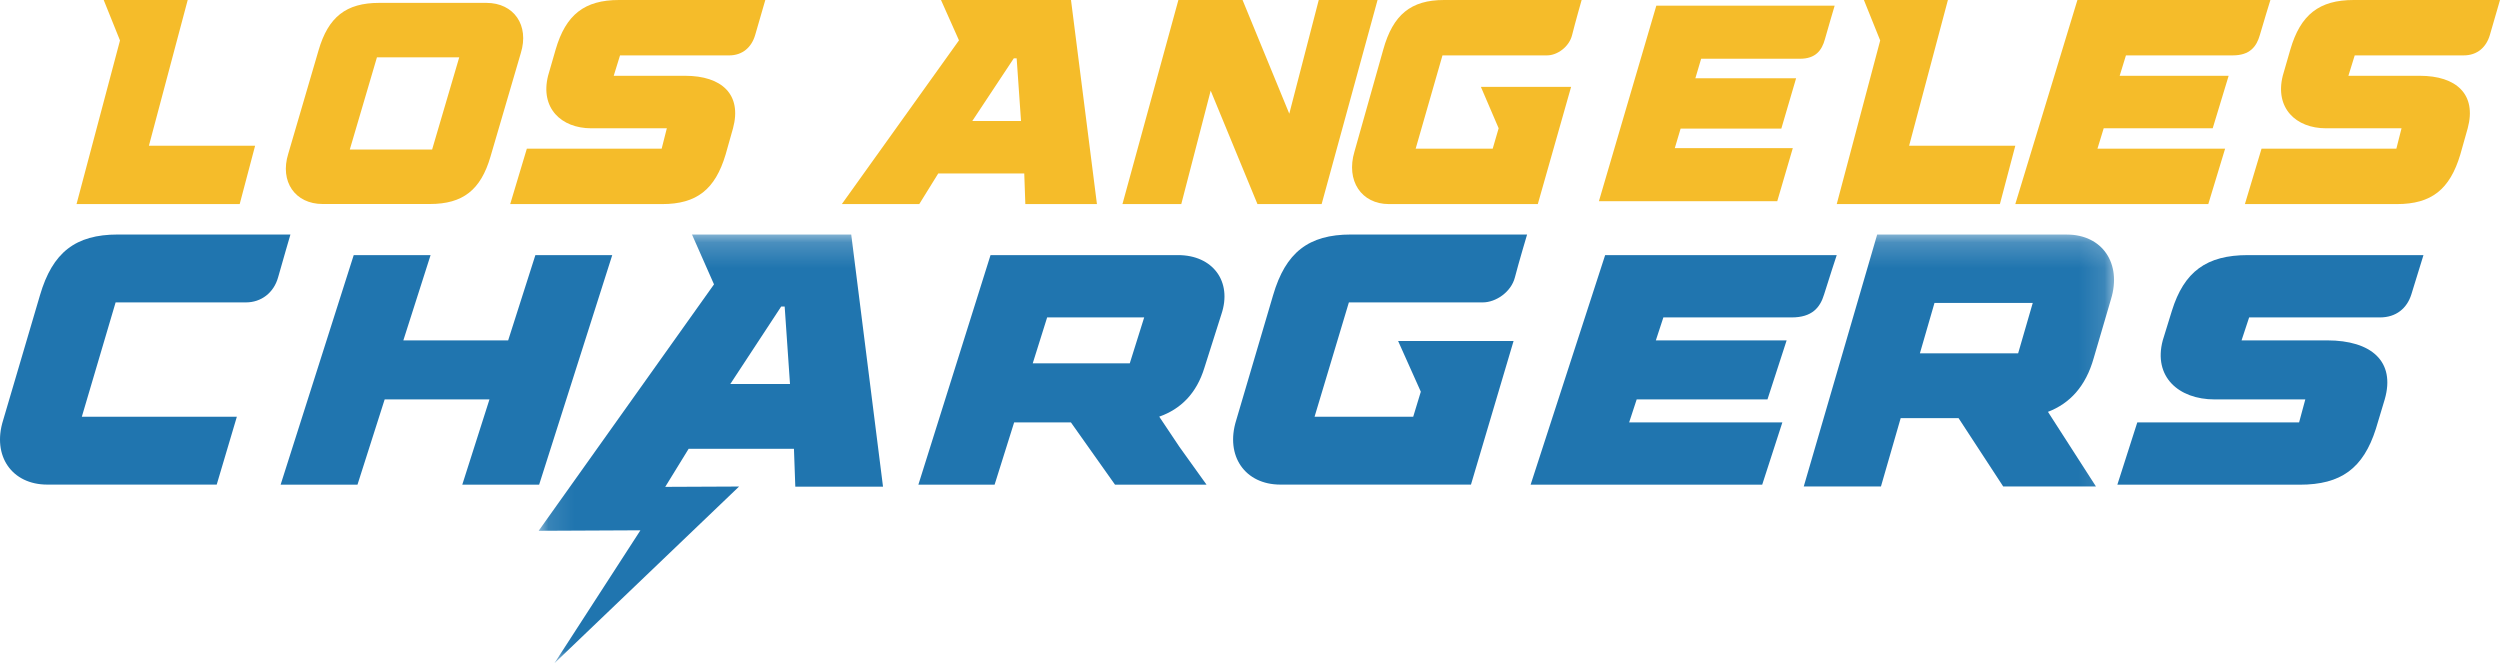
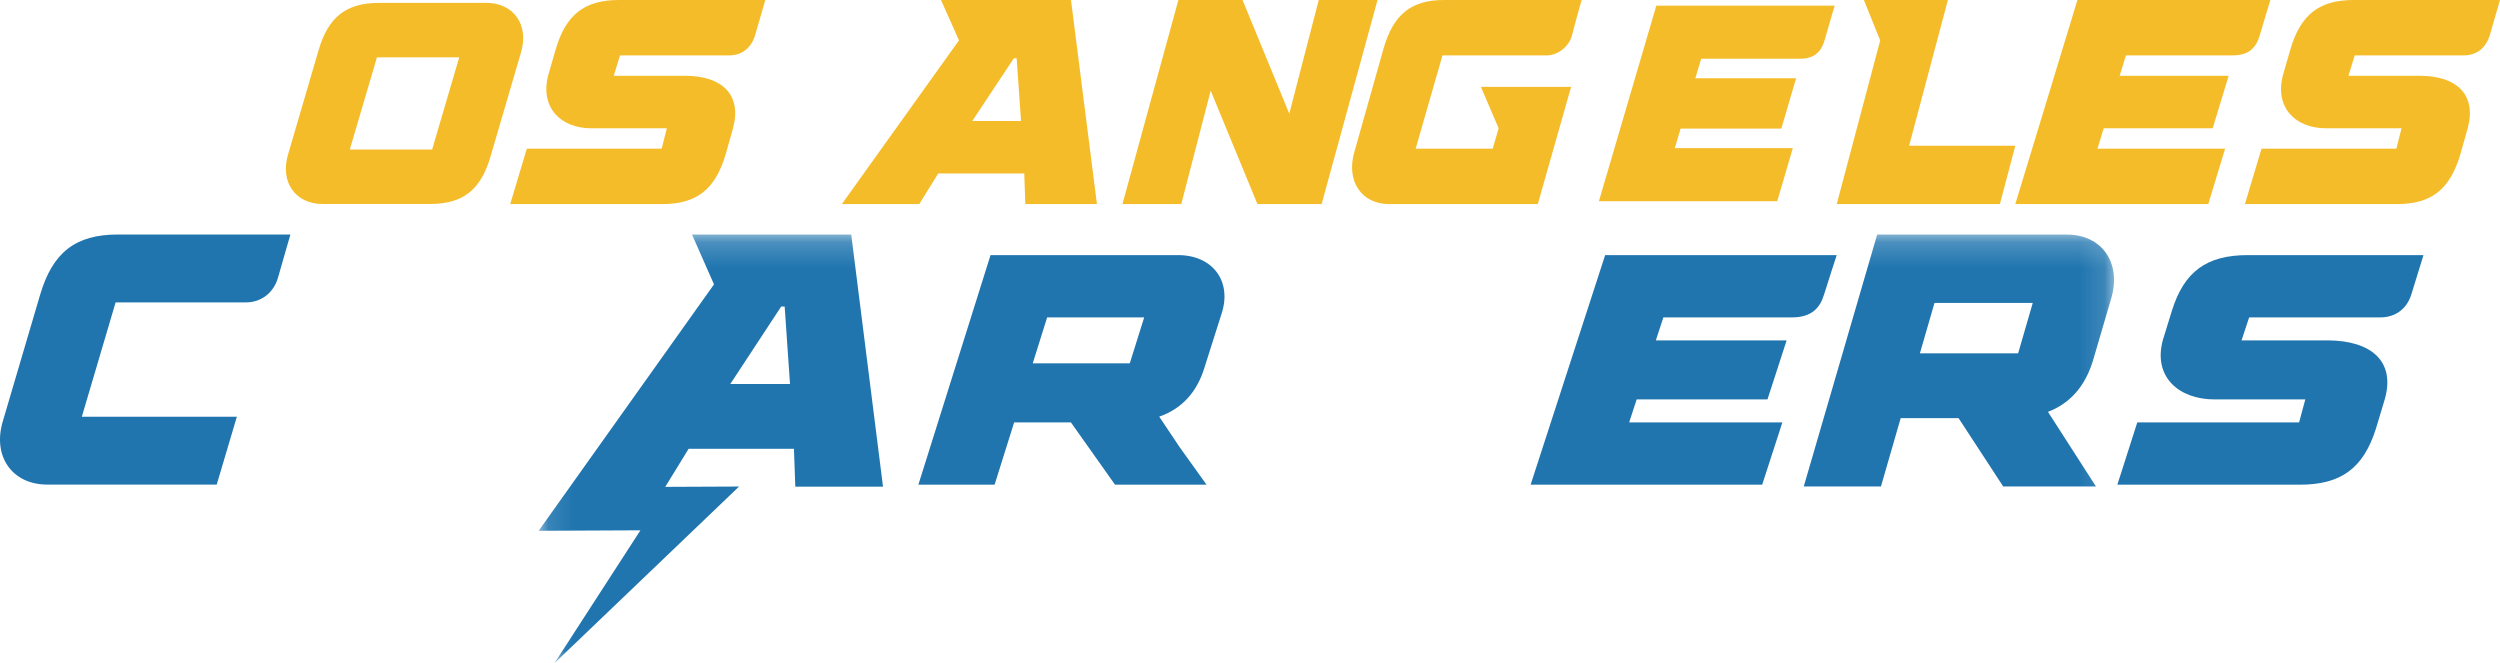
<svg xmlns="http://www.w3.org/2000/svg" xmlns:xlink="http://www.w3.org/1999/xlink" width="98px" height="26px" viewBox="0 0 98 26" version="1.1">
  <title>cha ltyp 1 RGB</title>
  <defs>
    <polygon id="path-1" points="0.115 0.193 61.87 0.193 61.87 16.987 0.115 16.987" />
  </defs>
  <g id="Team-Histories" stroke="none" stroke-width="1" fill="none" fill-rule="evenodd">
    <g id="cha-ltyp-1-RGB">
      <g id="Group-4" transform="translate(0, 9)" fill="#2075AF">
-         <path d="M49.905,2.574 L48.459,7.475 C48.021,8.876 48.808,9.996 50.19,9.996 L57.662,9.996 L59.332,4.367 L54.806,4.367 L55.696,6.355 L55.398,7.335 L51.531,7.335 L52.876,2.854 C52.876,2.854 57.616,2.854 58.125,2.854 C58.635,2.854 59.236,2.45 59.384,1.874 C59.532,1.298 59.862,0.193 59.862,0.193 L52.956,0.193 C51.298,0.193 50.395,0.893 49.905,2.574" id="Fill-1" />
        <path d="M9.642,2.854 C10.235,2.854 10.731,2.481 10.901,1.874 C11.07,1.267 11.385,0.193 11.385,0.193 L4.617,0.193 C2.96,0.193 2.057,0.893 1.567,2.574 L0.122,7.475 C-0.317,8.876 0.47,9.996 1.852,9.996 L8.495,9.996 L9.285,7.335 L3.208,7.335 L4.532,2.854 C4.532,2.854 9.05,2.854 9.642,2.854" id="Fill-3" />
      </g>
-       <polyline id="Fill-5" fill="#2075AF" points="21.134 19 24 10 20.987 10 19.92 13.343 15.811 13.343 16.879 10 13.866 10 11 19 14.013 19 15.079 15.657 19.187 15.657 18.121 19 21.134 19" />
      <path d="M70.232,12.443 C71.032,12.443 71.348,12.058 71.504,11.543 C71.661,11.028 72,10 72,10 L62.922,10 L60,19 L69.078,19 L69.869,16.557 L63.863,16.557 L64.158,15.657 L69.285,15.657 L70.036,13.343 L64.909,13.343 L65.204,12.443 C65.204,12.443 69.432,12.443 70.232,12.443" id="Fill-6" fill="#2075AF" />
      <path d="M85.137,12.186 L84.78,13.343 C84.401,14.765 85.399,15.657 86.812,15.657 L90.368,15.657 L90.125,16.557 L83.782,16.557 L83,19 L90.152,19 C91.771,19 92.64,18.357 93.133,16.814 L93.481,15.657 C93.911,14.166 92.955,13.343 91.227,13.343 L87.869,13.343 L88.166,12.443 C88.166,12.443 92.654,12.443 93.294,12.443 C93.935,12.443 94.356,12.079 94.524,11.543 C94.691,11.007 95,10 95,10 L88.118,10 C86.499,10 85.616,10.643 85.137,12.186" id="Fill-7" fill="#2075AF" />
      <path d="M44.287,14.243 L40.483,14.243 L41.048,12.443 L44.852,12.443 L44.287,14.243 Z M46.179,10 L38.829,10 L36,19 L38.988,19 L39.755,16.557 L41.979,16.557 L43.709,19 L47.297,19 L46.233,17.516 L46.233,17.516 L45.442,16.333 C46.288,16.035 46.905,15.423 47.214,14.412 L47.88,12.314 C48.312,11.028 47.537,10 46.179,10 L46.179,10 Z" id="Fill-8" fill="#2075AF" />
      <g id="Group-12" transform="translate(21, 9)">
        <mask id="mask-2" fill="white">
          <use xlink:href="#path-1" />
        </mask>
        <g id="Clip-10" />
        <path d="M58.111,4.85 L54.26,4.85 L54.832,2.875 L58.684,2.875 L58.111,4.85 Z M59.28,7.144 C60.138,6.816 60.762,6.145 61.074,5.036 L61.749,2.734 C62.186,1.323 61.402,0.195 60.026,0.195 L52.585,0.195 L49.707,10.07 L52.733,10.07 L53.507,7.39 L55.775,7.39 L57.526,10.07 L61.162,10.07 L59.28,7.144 L59.28,7.144 Z" id="Fill-9" fill="#2075AF" mask="url(#mask-2)" />
        <path d="M7.628,6.053 L9.622,3.017 L9.759,3.017 L9.968,6.053 L7.628,6.053 Z M12.368,0.193 L6.126,0.193 L6.989,2.147 L0.115,11.807 L4.105,11.788 L0.732,17 L7.972,10.072 L5.079,10.085 L5.079,10.077 L5.082,10.077 L5.994,8.594 L10.123,8.594 L10.176,10.077 L13.614,10.077 L12.368,0.193 L12.368,0.193 Z" id="Fill-11" fill="#2075AF" mask="url(#mask-2)" />
      </g>
      <path d="M39.741,2.286 L39.853,2.286 L40.024,4.743 L38.114,4.743 L39.741,2.286 Z M40.151,6.8 L40.193,8 L43,8 L41.983,0 L36.887,0 L37.592,1.582 L33,8 L36.035,8 L36.779,6.8 L40.151,6.8 L40.151,6.8 Z" id="Fill-13" fill="#F5BC2A" />
      <path d="M28.444,6.057 L28.734,5.029 C29.092,3.703 28.295,2.971 26.856,2.971 L24.058,2.971 L24.305,2.172 C24.305,2.172 28.045,2.172 28.579,2.172 C29.112,2.172 29.464,1.848 29.603,1.371 C29.743,0.895 30,0 30,0 L24.265,0 C22.915,0 22.18,0.571 21.781,1.943 L21.484,2.971 C21.168,4.235 21.999,5.029 23.177,5.029 L26.14,5.029 L25.937,5.829 L20.652,5.829 L20,8 L25.96,8 C27.309,8 28.034,7.429 28.444,6.057" id="Fill-14" fill="#F5BC2A" />
-       <polyline id="Fill-15" fill="#F5BC2A" points="9.396 8 10 5.714 5.837 5.714 7.358 0 4.065 0 4.702 1.582 4.705 1.581 3 8 9.396 8" />
      <path d="M54.446,8 L60.282,8 L61.587,3.406 L58.051,3.406 L58.747,5.028 L58.514,5.828 L55.494,5.828 L56.545,2.171 C56.545,2.171 60.246,2.171 60.644,2.171 C61.042,2.171 61.511,1.842 61.627,1.371 C61.743,0.901 62,0 62,0 L56.606,0 C55.312,0 54.606,0.571 54.224,1.943 L53.095,5.943 C52.753,7.086 53.367,8 54.446,8" id="Fill-16" fill="#F5BC2A" />
      <polyline id="Fill-17" fill="#F5BC2A" points="78.396 8 79 5.714 74.837 5.714 76.358 0 73.065 0 73.702 1.582 73.705 1.581 72 8 78.396 8" />
      <path d="M92.265,0 C90.915,0 90.18,0.571 89.781,1.943 L89.484,2.971 C89.168,4.235 89.999,5.029 91.177,5.029 L94.14,5.029 L93.937,5.829 L88.652,5.829 L88,8 L93.96,8 C95.31,8 96.034,7.429 96.444,6.057 L96.734,5.029 C97.092,3.703 96.295,2.971 94.856,2.971 L92.057,2.971 L92.305,2.171 C92.305,2.171 96.045,2.171 96.579,2.171 C97.112,2.171 97.464,1.848 97.603,1.371 C97.743,0.895 98,0 98,0 L92.265,0" id="Fill-18" fill="#F5BC2A" />
      <path d="M87.224,5.829 L82.22,5.829 L82.465,5.029 L86.738,5.029 L87.363,2.971 L83.091,2.971 L83.337,2.171 C83.337,2.171 86.86,2.171 87.526,2.171 C88.193,2.171 88.457,1.829 88.587,1.371 C88.717,0.913 89,0 89,0 L81.435,0 L79,8 L86.565,8 L87.224,5.829" id="Fill-19" fill="#F5BC2A" />
      <g id="Group-23" transform="translate(11, 0)" fill="#F5BC2A">
        <path d="M59.278,5.807 L54.652,5.807 L54.88,5.041 L58.828,5.041 L59.407,3.069 L55.458,3.069 L55.685,2.303 C55.685,2.303 58.941,2.303 59.557,2.303 C60.173,2.303 60.417,1.975 60.537,1.536 C60.658,1.098 60.919,0.222 60.919,0.222 L53.928,0.222 L51.677,7.888 L58.668,7.888 L59.278,5.807" id="Fill-20" />
        <path d="M3.776,2.248 L7.002,2.248 L5.939,5.862 L2.712,5.862 L3.776,2.248 Z M1.647,7.997 L5.852,7.997 C7.143,7.997 7.846,7.45 8.228,6.136 L9.415,2.084 C9.756,0.989 9.143,0.113 8.068,0.113 L3.862,0.113 C2.572,0.113 1.868,0.66 1.487,1.975 L0.3,6.026 C-0.042,7.121 0.571,7.997 1.647,7.997 L1.647,7.997 Z" id="Fill-22" />
      </g>
      <polyline id="Fill-24" fill="#F5BC2A" points="47.459 3.554 49.292 8 51.808 8 54 0 51.695 0 50.54 4.457 48.708 0 46.193 0 44 8 46.306 8 47.459 3.554" />
    </g>
  </g>
</svg>